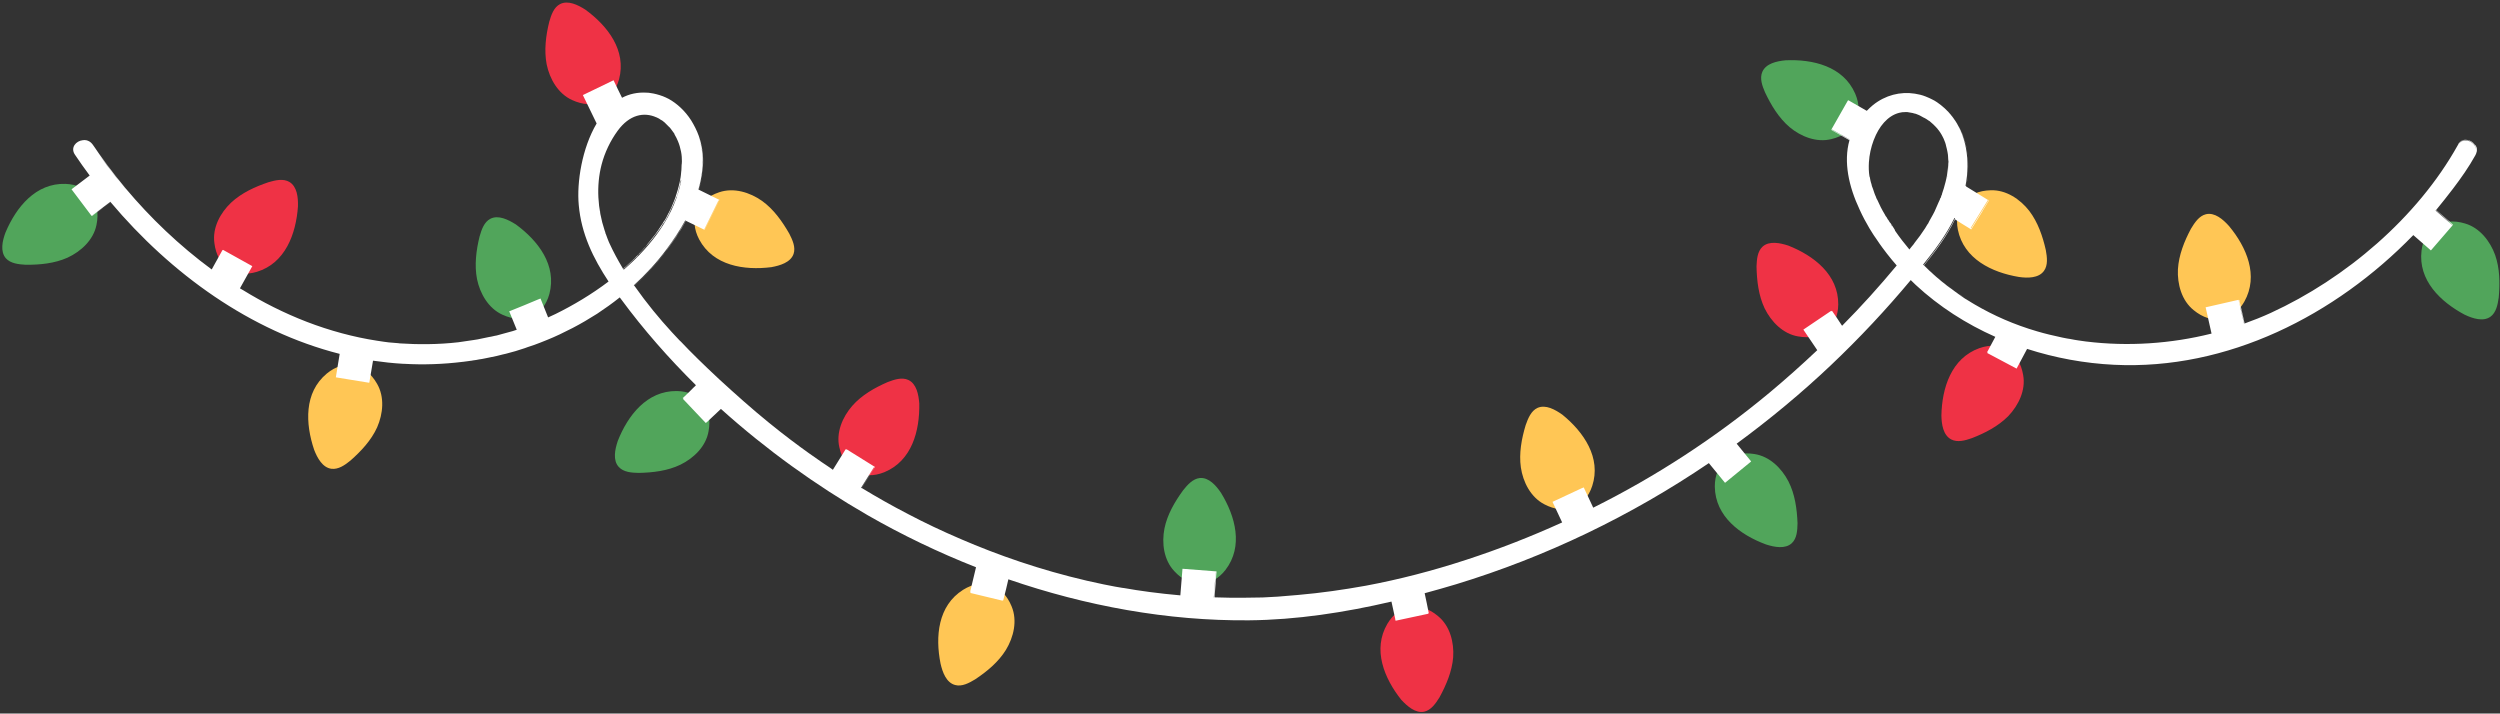
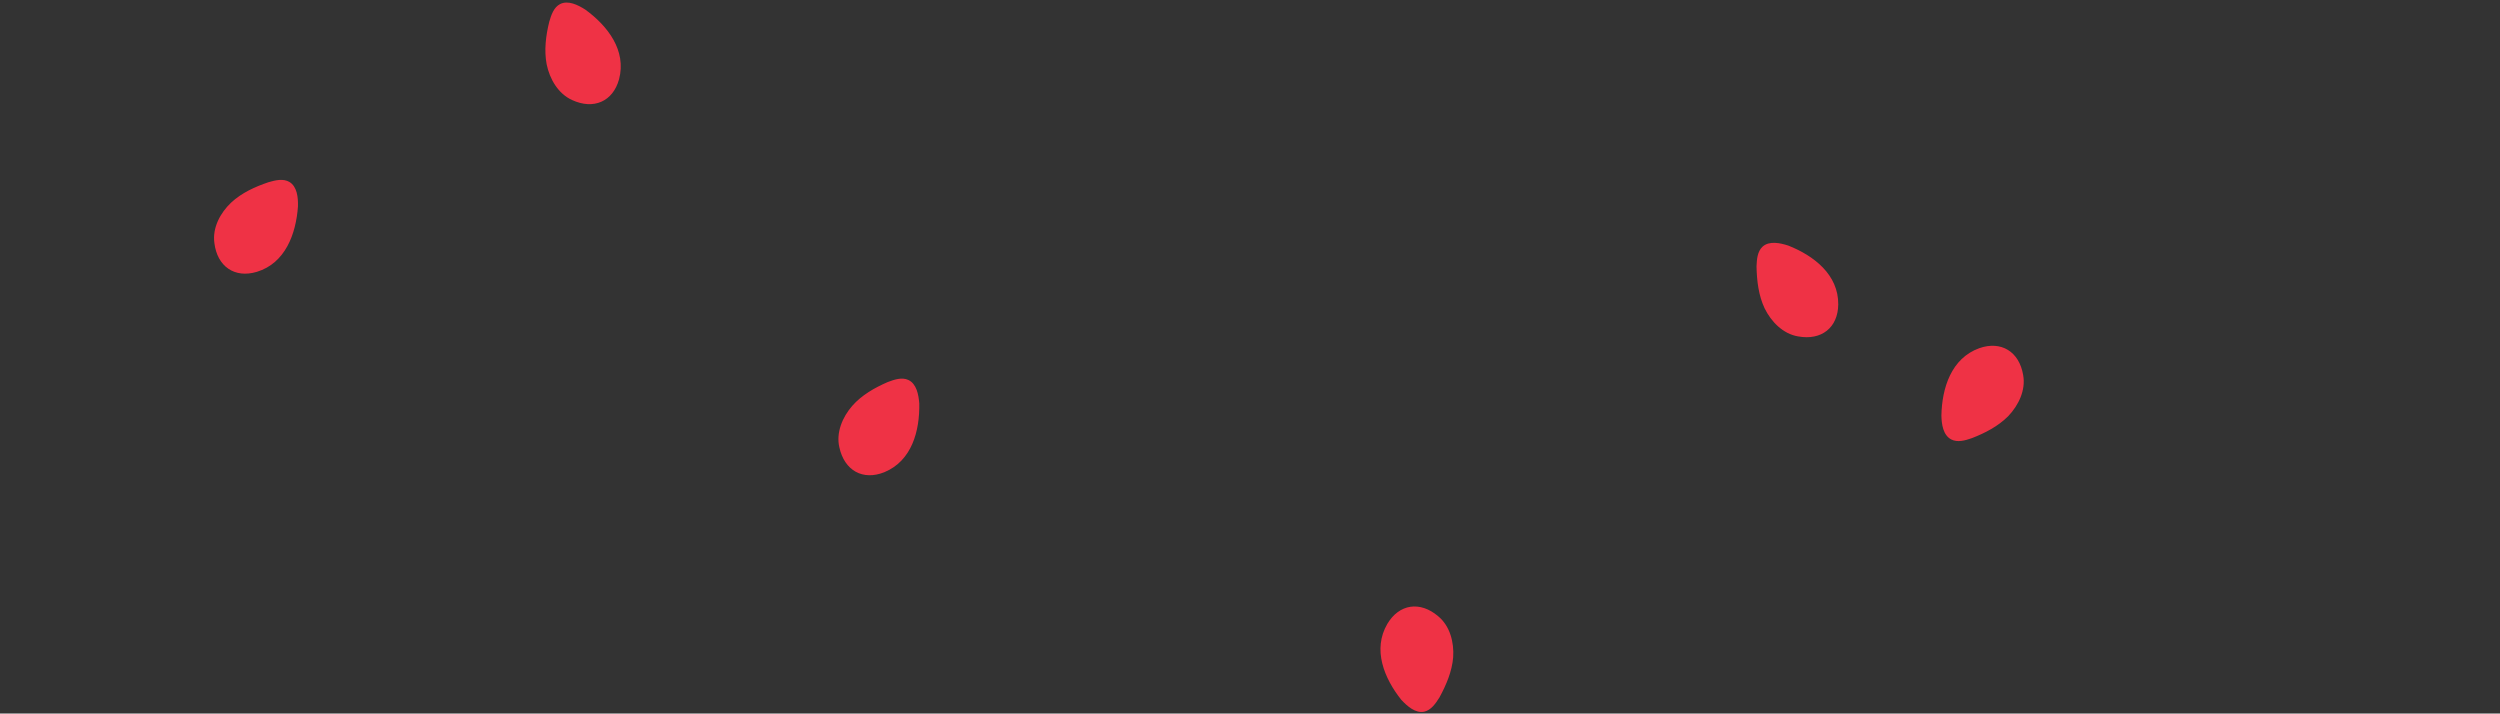
<svg xmlns="http://www.w3.org/2000/svg" fill="#000000" height="502.9" preserveAspectRatio="xMidYMid meet" version="1" viewBox="-1.6 -1.8 1762.0 502.9" width="1762" zoomAndPan="magnify">
  <rect x="-1.6" y="-1.8" width="1762.0" height="502.9" fill="#333333" stroke="none" />
  <g id="change1_1">
-     <path d="M1553.1,149.2c-4.8,1.2-7.9,5.9-10.5,10.2c-4.7,8.8-8.6,18.5-9.2,28.6c-0.5,10.4,2.6,22,11.1,28.8 c12.9,10.6,27.6,8.2,35.7-6c10.3-18.3,1.6-38.4-10.8-53.3C1565.2,152.8,1559.3,147.7,1553.1,149.2z M1439,189.1 c2.9-4,2.2-9.6,1.3-14.6c-2.2-9.8-5.6-19.7-11.7-27.7c-6.4-8.2-16.3-14.9-27.2-14.5c-16.6,0.4-26.2,11.8-23.1,27.8 c4.2,20.6,23.9,30.1,43,33.3C1427.5,194.3,1435.3,194.3,1439,189.1z M1082,285.7c-4.5,2.1-6.6,7.3-8.3,12.1 c-2.9,9.6-4.8,19.9-3.4,29.8c1.5,10.3,6.9,21,16.5,26c14.7,7.8,28.7,2.6,33.8-12.9c6.5-19.9-6-38-21-50.2 C1094.5,286.9,1087.8,283.1,1082,285.7z M671.6,481c4.8,1.3,9.8-1.4,14.1-4c8.3-5.5,16.4-12.2,21.7-20.8c5.4-8.9,8.2-20.5,4-30.6 c-6.3-15.4-20.3-20.4-34.2-11.7c-17.8,11.2-19.7,33-15.9,52C662.7,472.1,665.4,479.4,671.6,481z M557.7,177.2 c1.6-4.7-0.7-9.8-3-14.3c-5-8.7-11-17.2-19.2-23.1c-8.5-6-19.9-9.6-30.2-6.1c-15.8,5.2-21.7,18.9-14.1,33.3 c9.9,18.5,31.6,21.9,50.8,19.5C548.1,185.4,555.6,183.2,557.7,177.2z M232,328.6c4.9,0.6,9.5-2.6,13.4-5.8 c7.5-6.6,14.7-14.3,18.8-23.4c4.2-9.6,5.4-21.4-0.1-30.8c-8.3-14.5-22.8-17.5-35.4-7.1c-16.1,13.4-15.1,35.3-8.9,53.7 C222,320.9,225.7,327.8,232,328.6z" fill="#ffc655" />
-   </g>
+     </g>
  <g id="change2_1">
    <path d="M1373.6,307.9c4.4,2.3,9.8,0.8,14.6-0.9c9.3-3.6,18.6-8.4,25.7-15.6c7.2-7.6,12.4-18.3,10.4-29 c-2.8-16.4-15.5-24.2-30.9-18.8c-19.7,7.1-26.3,28-26.7,47.4C1366.8,297.2,1367.9,304.9,1373.6,307.9z M1240.7,172 c-3.7,3.4-4.1,9-4.3,14c0.2,10,1.4,20.4,5.7,29.5c4.6,9.4,12.9,18,23.6,19.8c16.4,3,28.1-6.1,28.3-22.5c0.2-21-17.2-34.4-35.2-41.5 C1253,169.4,1245.4,167.8,1240.7,172z M1002.2,499.8c4.8-1.1,8-5.7,10.7-10c4.8-8.8,8.9-18.4,9.7-28.4c0.7-10.4-2.2-22-10.6-28.9 c-12.7-10.8-27.4-8.7-35.8,5.4c-10.6,18.1-2.2,38.4,9.8,53.5C990.2,495.9,996,501.1,1002.2,499.8z M638.6,266 c-4.5-2.1-9.9-0.3-14.6,1.5c-9.2,4-18.3,9.2-24.9,16.7c-6.9,7.9-11.6,18.9-9.1,29.4c3.6,16.3,16.6,23.5,31.7,17.4 c19.4-8,25-29.2,24.6-48.5C645.8,276.3,644.4,268.7,638.6,266z M393.1,1.1c-4.4,2.3-6.2,7.6-7.6,12.5c-2.4,9.7-3.7,20.1-1.8,30 c2.1,10.2,8,20.6,17.9,25.1c15.1,7,28.8,1.1,33.1-14.6c5.4-20.3-8-37.6-23.6-49C405.7,1.6,398.7-1.8,393.1,1.1z M202.3,126.4 c-4.3-2.5-9.8-1.2-14.6,0.2c-9.5,3.2-19,7.5-26.4,14.4c-7.6,7.2-13.3,17.7-11.8,28.5c2,16.5,14.3,25,29.9,20.3 c20.1-6.1,27.6-26.7,29-46C208.6,137.4,207.8,129.6,202.3,126.4z" fill="#ef3245" />
  </g>
  <g id="change3_1">
-     <path d="M1753.7,221.4c4-2.9,5.1-8.5,5.8-13.5c0.9-10,0.8-20.4-2.5-29.9c-3.5-9.8-10.9-19.3-21.3-22.3 c-15.9-4.8-28.6,3-30.6,19.2c-2.5,20.8,13.3,36,30.4,45.1C1741.2,222.7,1748.6,225.1,1753.7,221.4z M1240.5,48.8 c-2,4.6-0.1,9.9,1.9,14.5c4.3,9.1,9.7,18,17.3,24.5c8,6.7,19.1,11.1,29.6,8.4c16.2-3.9,23.1-17.1,16.6-32.1 c-8.4-19.2-29.8-24.3-49.1-23.4C1250.7,41.3,1243.1,42.9,1240.5,48.8z M1261.3,381c3.6-3.4,3.9-9,4-14.1c-0.4-10-1.8-20.4-6.4-29.4 c-4.8-9.3-13.3-17.7-24-19.3c-16.4-2.7-28,6.7-27.9,23c0.3,21,17.9,34,36,40.7C1249.1,383.9,1256.7,385.3,1261.3,381z M844.1,335.1 c-4.9,0.5-8.7,4.7-11.8,8.6c-5.9,8.1-11.2,17.1-13.2,27c-2,10.3-0.5,22.1,6.9,30c11.2,12.3,26.1,12,36.1-0.8 c12.8-16.6,7-37.8-3.1-54.3C855.5,340.4,850.4,334.6,844.1,335.1z M434.5,327.3c3.4,3.7,9,4.1,14,4.2c10-0.2,20.4-1.4,29.5-5.8 c9.4-4.6,18-12.9,19.8-23.6c3-16.4-6.1-28.1-22.5-28.3c-21-0.2-34.4,17.2-41.5,35.2C431.8,315,430.2,322.6,434.5,327.3z M344,152.4 c-4.4,2.3-6.2,7.6-7.6,12.5c-2.4,9.7-3.7,20.1-1.8,30c2.1,10.2,8,20.6,17.9,25.1c15.1,7,28.8,1.1,33.1-14.6c5.4-20.3-8-37.6-23.6-49 C356.6,153,349.6,149.5,344,152.4z M2.5,180.2c3.3,3.7,8.9,4.3,13.9,4.6c10,0.1,20.4-0.9,29.6-5c9.5-4.4,18.3-12.5,20.4-23.1 c3.4-16.3-5.5-28.3-21.8-28.9c-21-0.7-34.8,16.4-42.3,34.2C0.1,167.8-1.6,175.4,2.5,180.2z" fill="#51a55b" />
-   </g>
+     </g>
  <g id="change4_1">
-     <path d="M1378.7,205.1c-0.1-0.1-0.2-0.1-0.3-0.2c1.6,1.1,2.9,2,4,2.7c0.5,0.3,1,0.7,1.4,0.9c-1-0.7-2-1.3-3-1.9 C1380.1,206.1,1379.4,205.6,1378.7,205.1z M63.3,150.5C63.3,150.5,63.3,150.5,63.3,150.5L63.3,150.5 C63.3,150.5,63.3,150.5,63.3,150.5z M981.8,434.9c0-0.1,0-0.2-0.1-0.3c-0.1,0-0.2,0-0.2,0.1L981.8,434.9z M1398.9,246.5 c0-0.1,0.1-0.2,0.1-0.3c-0.1,0-0.2-0.1-0.2-0.1L1398.9,246.5z M479.7,278.9c0.1-0.1,0.2-0.2,0.2-0.2c-0.1-0.1-0.2-0.2-0.2-0.3V278.9 z M581.4,326.4c0.1,0,0.1,0.1,0.2,0.1C581.7,326.6,581.6,326.5,581.4,326.4z M682.2,415.4c0-0.1,0-0.2,0.1-0.2c-0.1,0-0.2,0-0.3-0.1 L682.2,415.4z M474.1,166.7c0.6-0.7,1.2-1.8,1.9-2.8c0.2-0.3,0.4-0.6,0.6-0.9c-1.2,1.8-2.3,3.5-3.4,5 C473.2,168,473.6,167.5,474.1,166.7z M1378.4,204.9c-0.5-0.3-1-0.7-1.5-1c0.3,0.2,0.6,0.4,0.9,0.6 C1378,204.6,1378.2,204.8,1378.4,204.9z M1323.3,142.5C1323.1,142,1323.1,142.2,1323.3,142.5 C1323.3,142.5,1323.3,142.5,1323.3,142.5z M1744.1,104.4c0,0.4-0.1,0.7-0.2,1c-0.2,0.7-0.4,1.5-0.9,2.3 c-4.6,8.3-10.1,16.1-15.8,23.6c-3.8,5-7.8,10-11.8,14.9c4.1,3.6,8.1,7,11.8,10.2c-0.1,0.1-0.3,0.3-0.4,0.4l0.2,0.2l-15.3,17.7 l-12.4-10.8c-55,56.6-130.9,95.3-210.9,91.4c-20.7-1-41.5-4.8-61.3-11.2l-7.4,13.9l-20.7-11l0.2-0.4c0,0,0,0,0,0 c0-0.1,0.1-0.1,0.1-0.2c0,0,0,0,0,0l0.1-0.3c0,0.1-0.1,0.2-0.1,0.3c-0.1,0-0.2-0.1-0.3-0.1c2.1-3.9,3.9-7.3,5.7-10.7 c-20.5-9.1-39.6-21.3-56.1-36.6c-1.2-1.1-2.4-2.3-3.5-3.4c-17,20.4-36,40.8-56.5,60.2c-20.6,19.5-42.9,38-66.2,55.1 c3.4,4.2,6.8,8.4,10.2,12.5c-0.1,0.1-0.2,0.2-0.3,0.3l0,0l-18.1,14.8l-11.4-13.9c-54.7,37.1-114.8,66.1-178.2,85.4 c-7.3,2.2-14.7,4.3-22.1,6.3c1,4.7,2,9.3,2.9,14.1v0.1h-0.1c-0.1,0-0.3,0.1-0.4,0.1l0,0.2l-22.9,4.9l-0.2-1.1c0,0,0,0,0,0 c-0.8-3.8-1.8-8.1-2.7-12.4c-33,7.7-66.9,12.9-100.5,13.2c-57.3,0.5-114.9-10.1-169.5-28.9c-1.2,5.3-2.1,9-3.6,14.8 c-0.1,0-0.2-0.1-0.3-0.1l-0.1,0.4l-22.8-5.5l0.2-0.9c-0.1,0-0.2,0-0.3-0.1c1.2-5.3,2.7-11.1,4.1-17.1c-26.4-10.4-52-22.7-76.4-36.7 c-36.6-21.1-71.6-46.3-103.4-74.9c-3.5,3.2-6.9,6.5-10.3,9.7c0,0-0.1-0.1-0.1-0.1l-0.3,0.3l-16.1-17l0.4-0.4 c-0.1-0.1-0.2-0.2-0.3-0.3c2.1-2,5.6-5.3,9.2-8.8c0,0,0,0,0,0c-3.5,3.3-8.6,8.2-0.1-0.1c-19.1-18.9-36.9-39.1-52.8-60.7 c-0.3-0.4-0.6-0.8-0.9-1.2c-5.1,4.1-10.5,7.9-15.9,11.5c-5.7,3.6-11.4,7-17.4,10.1c-6,3.1-12,6-18,8.4c-1.5,0.6-3,1.2-4.5,1.8 s-3,1.1-4.5,1.7c-1.5,0.5-3,1-4.5,1.5c-0.7,0.3-1.5,0.5-2.2,0.8c-0.7,0.2-1.5,0.5-2.2,0.7c-1.5,0.5-2.9,0.9-4.4,1.4 c-1.5,0.4-2.9,0.8-4.4,1.2l-2.2,0.6l-2.2,0.5c-1.5,0.4-2.9,0.7-4.4,1.1c-2.3,0.5-4.5,1-6.8,1.4c-0.5,0.1-1,0.2-1.5,0.3 c-1.3,0.3-2.6,0.5-4,0.7c-0.7,0.1-1.4,0.3-2.1,0.4c-0.7,0.1-1.5,0.2-2.2,0.3c-0.3,0.1-0.6,0.1-1,0.2c-0.3,0-0.6,0.1-0.9,0.1 c-0.5,0.1-1,0.1-1.4,0.2c-1.3,0.2-2.5,0.3-3.8,0.5c0,0-0.1,0-0.1,0c-13.8,1.7-27.6,2.2-41.4,1.4c0,0,0,0,0,0c-0.2,0-0.4,0-0.6,0 c-7.2-0.4-14.3-1.2-21.3-2.2c-0.9,5-1.7,10.2-2.6,15.4v0.1h-0.1c-0.1,0-0.2,0-0.3,0l-0.1,0.1c0-0.1,0-0.1,0-0.2c0,0,0,0,0,0l0,0.1 l-22.7-3.7c0,0,0,0,0,0l0,0l-0.4-0.1l2.7-16.5c-62.9-16-118.8-56.3-161.5-107c-4,3-8.3,6.4-12.9,9.8l-0.1,0.1l-0.1-0.1c0,0,0,0,0,0 c0,0,0,0,0.1,0c0,0,0,0,0,0c0,0,0,0,0,0c0,0,0.1,0,0.1-0.1h0c0,0-0.1,0-0.1,0.1c0,0,0,0,0-0.1h0c0,0,0,0,0,0.1c0,0,0,0-0.1,0 c0,0-0.1-0.1-0.1-0.1h0c0,0,0,0,0,0c0,0,0-0.1-0.1-0.1l-0.1,0.1l-14.1-18.7l12.8-9.7c-3.6-4.9-7.1-9.7-10.4-14.7 c-3.4-5,0.8-9.7,5.5-10.2c0.4-0.1,0.8-0.1,1.3-0.1c1.6,0,3.3,0.7,4.5,1.8c0.6,0.5,1.1,1.2,1.6,1.9l1.4,2c0.9,1.4,1.9,2.7,2.8,4.1 c1.9,2.7,3.9,5.4,5.9,8.1c4,5.4,8.2,10.7,12.6,16c17.5,20.9,38.1,40.6,60.8,57.3l7.6-13.7l0.2,0.1c0,0,0-0.1,0.1-0.1v-0.1h0.1 c6.9,3.8,13.7,7.6,20.5,11.4h0.1v0.1c-2.9,5.3-5.8,10.4-8.7,15.6c0.8,0.5,1.6,0.9,2.4,1.4c13.3,8.2,28.6,16,44.7,22.2 c16.1,6.2,33.1,10.8,49.4,13.3c3.5,0.5,6.2,1,8.4,1.2c2.1,0.2,3.7,0.3,4.8,0.4c2.2,0.2,2.7,0.2,2.9,0.3c12.2,0.8,26.8,0.9,41.4-0.8 c3.6-0.5,7.3-1.1,10.9-1.6c1.8-0.2,3.6-0.6,5.4-1c1.8-0.4,3.5-0.7,5.3-1.1c0.9-0.1,1.7-0.3,2.6-0.5l1.3-0.3l1.1-0.2 c0.2,0,0.3-0.1,0.5-0.1c1.6-0.5,3.1-0.9,4.7-1.3c2.2-0.6,4.4-1.2,6.6-1.8c0.9-0.3,1.7-0.6,2.7-0.9c0,0,0,0,0,0l-5.3-13l10.4-4.2 c4.1-1.7,7.4-3.1,9.8-4.1c0.6-0.2,1.2-0.5,1.8-0.7h0.1v0.1c1.7,4.2,3.5,8.6,5.3,13.2c1.7-0.8,3.5-1.6,5.2-2.4 c12.6-6.2,25.5-13.9,37.4-22.9c-10.8-16.4-19.2-33.5-21-53.9c-1.5-16,2.3-40.1,12.6-57.5l-9.7-20l0.4-0.2v0h0l20.7-10l0,0 c0.2-0.1,0.3-0.2,0.5-0.2h0.1v0.1c2.1,4.3,4,8.5,5.9,12.2c5.1-2.7,10.9-4,17.4-3.6c0.9,0,1.9,0.1,2.9,0.3c1.3,0.2,2.6,0.4,4,0.8 c0.7,0.2,1.4,0.4,2.1,0.6c0.3,0.1,0.6,0.2,0.9,0.3c0.4,0.1,0.7,0.3,1.1,0.4c0,0,0.1,0,0.1,0c1.5,0.5,2.9,1.3,4.4,2 c5.8,3.2,11.5,8.4,15.8,15.1c2.1,3.4,4,7.1,5.4,11c1.4,3.9,2.3,8.1,2.8,12.4c0.8,8.6-0.4,17.3-2.8,25.5c5,2.5,9.8,4.8,14.4,7.1h0.1 v0.1c-3.8,7.7-7.2,14.6-10.3,21v0.1h-0.1c0,0-0.1,0-0.1,0l-0.2,0c0,0,0-0.1,0.1-0.1c-5.1-2.5-9.3-4.5-13-6.3c-2,3.7-3.8,6.6-5.4,9.2 c1-1.7,1.8-3,1.5-2.6c-5.1,8.3-10.5,15.6-15.9,22.1c-5.5,6.4-11,12-16.5,17.1c8.8,12.5,17.5,23,26.4,32.7c6.7,7.3,5.3,5.6,6.5,6.8 c3.2,3.4,7.2,7.5,11.8,12c4.6,4.5,9.7,9.4,15.2,14.5c11,10.1,23.2,21,34.8,30.4c21.3,17.4,40.4,30,41.2,30.5c1.3,0.9,2.7,1.8,4,2.8 l9-14.5l0.4,0.3c0-0.1,0.1-0.1,0.1-0.2v-0.1h0.1c6.4,4,13,8.1,19.9,12.4h0.1v0.1c-3,4.8-6.1,9.8-9.3,14.8 c10.2,6.2,21.1,12.4,32.7,18.4c11.6,6.1,24,12,37.1,17.6c26.2,11.3,55.8,21.7,89,29.4c17.9,4.1,26.6,5.3,25.8,5.1 c11.1,2,25.1,3.9,40,5.2l1.5-18.7l0.5,0v0h0.1c7.9,0.6,15.8,1.2,23.3,1.8h0.1v0.1c-0.5,6.4-1,12.6-1.4,18.2 c15.8,0.6,27.9,0.1,32.4,0.1c0.4,0,0.7,0,1.1,0c14.8-0.7,6.4-0.3,25.5-1.8c16.2-1.4,32-3.7,47.6-6.5c23.5-4.4,47.1-10.5,70.9-18.3 c23-7.5,45.5-16.3,67.5-26.3l-6.8-14.5l21.2-9.9l0,0.1c0.2-0.1,0.4-0.2,0.6-0.3l0.2-0.1l0.1,0.2c2.2,4.8,4.4,9.4,6.6,14.1 c44.4-22.1,86.2-49.4,124.3-81.1c11.5-9.6,22.7-19.6,33.6-29.9c-0.3-0.4-0.5-0.8-0.8-1.2l-9-13.3l19.4-13.1l0.1,0.2 c0.2-0.1,0.3-0.2,0.5-0.3l0.2-0.1l0.1,0.2c2.8,4.2,2.4,3.6,3.5,5.1c1.5,2.2,2.9,4.3,3.5,5.3c13.5-13.6,26.3-27.8,38.5-42.5 c-4.9-5.6-9.2-11.2-12.9-16.5c0.4,0.6,0.9,1.2,1.2,1.7c-1.7-2.4-3.3-4.8-4.9-7.2c0.8,1.2,1.2,1.9,1.3,2c0.8,1.2,1.6,2.3,2.4,3.5 c-3.5-4.8-9-13.5-13.2-22.8c-7.7-16.4-11.5-33.6-7.2-49c-4-2.2-8.1-4.6-12.4-7l-0.3-0.2l0.2-0.3l-0.2-0.1l11.6-20.4l0.1,0.1l0.2-0.3 l0.3,0.2c4,2.3,8.3,4.8,12.7,7.3c1.3-1.4,2.8-2.7,4.3-4c8.8-7.1,19.4-9.7,29.6-8.1c2.6,0.4,5.1,1,7.6,2c3.8,1.5,5.3,2.5,6.2,2.9 c0.8,0.5,1,0.6,1.9,1.2c3.5,2.4,7.2,5.6,10.5,9.8c3.3,4.2,6.1,9.3,8.1,14.9c2,5.6,3,11.7,3.2,17.6c0.2,6-0.3,11.7-1.4,17l6.5,4 c3,1.9,6.5,4,9.4,5.8l0.2,0.1l-0.1,0.2c-3.2,5.2-5.6,9.1-4.2,7c-2.8,4.5-5.5,8.9-8,12.9l-0.2,0.3l-0.3-0.2c-4-2.4-7.6-4.7-11.1-6.9 c-6,12.3-13.9,22.6-21.8,32.4c5.1,5.1,10.4,9.9,16.1,14.2c-0.5-0.4-1-0.8-1.5-1.1c-1.8-1.5-3.6-2.9-5.1-4.2c-0.1,0,4.6,4,9.8,7.8 c-0.1-0.1-0.2-0.1-0.2-0.2c-0.5-0.4-1.1-0.8-1.6-1.3c1.3,1,2.5,1.9,3.8,2.9c0.3,0.2,0.5,0.4,0.8,0.6c-0.1-0.1-0.3-0.2-0.4-0.3 c0.4,0.3,0.9,0.6,1.3,0.9c0.3,0.2,0.6,0.4,0.9,0.7c1.7,1.3,3.4,2.4,4.7,3.3c1.4,0.9,2.4,1.5,2.7,1.7c0.4,0.2,0,0-1.2-0.8 c-0.3-0.2-0.7-0.5-1.1-0.8c0.6,0.4,1.2,0.8,1.8,1.2c1.6,1.1,3.3,2,4.9,3c13.3,7.8,27.8,14.2,43.9,18.9c5.7,1.7,11.7,3.1,17.8,4.4 c0.5,0.1,1,0.2,1.5,0.3c1.3,0.3,2.7,0.5,4,0.7c1.1,0.2,2.2,0.4,3.2,0.6c0.8,0.1,1.7,0.3,2.5,0.4c1.6,0.2,3.3,0.5,4.9,0.7 c0.3,0,0.5,0.1,0.8,0.1c29.3,3.6,59.6,1.6,88.3-5.6l-4.1-18.2l-0.1-0.2l0,0l0-0.1l22.8-5.2l0,0.1c0.1,0,0.2,0,0.3-0.1l0.3-0.1 l0.1,0.3c1.4,6.3,2.7,12.1,3.7,16.5c6.4-2.3,12.7-4.8,18.8-7.6c52.5-24.1,103.2-67,131.7-118.1c3.6-6.5,12.6-2.8,13,3.3 c0,0,0,0,0-0.1c0,0,0,0.1,0,0.2c0-1.3-0.4-2.5-1.1-3.6c-1-1.5-2.5-2.6-4.3-3.1c1,0.3,0.6,0.1-0.4-0.2s-2.8-0.4-4.2,0.4 c-1.5,0.7-2.4,2-2.7,2.5c-0.2,0.3-0.2,0.3-0.1,0.1s0.3-0.8,1-1.5c0.8-0.9,1.9-1.5,3.2-1.8c1.3-0.2,2.7,0,4,0.5 c1.4,0.5,2.6,1.4,3.5,2.7C1743.8,101,1744.3,102.7,1744.1,104.4z M478.5,125.5c0-0.2-0.1-0.4-0.2-0.6c0,0.3-0.3,1.5-0.3,1.2 c-0.2,1,0,0.6-0.1,1.4c-0.5,2-0.9,3.3-1.2,4.7s-0.7,2.7-1.3,4.6c-0.1-0.1-0.2-0.2-0.5,0.7c-0.4,1.2,0.2-0.3,0.1,0.1 c-0.6,1.5-1.2,2.7-1.6,3.8c-0.3,0.5-0.5,1-0.7,1.6c-0.2,0.6-0.5,1.1-0.8,1.7l-0.1-0.1c-0.4,1.1-1,2.4-1.6,3.6 c-0.1,0.2-0.1,0.3-0.1,0.4c-0.6,1.2-1.8,3.1-1.6,3.1c-0.4,0.7-1.7,2.6-2.2,3.7c-0.4,0.4-0.1-0.3-1.3,1.7c-0.1,0.5-0.9,1.6-1.8,2.8 c-0.5,0.7-1,1.3-1.4,2c0,0,0,0,0,0c-0.3,0.4-0.6,0.8-0.9,1.2c0.1-0.1,0.3-0.4,0.5-0.7c0,0,0-0.1,0-0.1c-0.2,0.3-0.4,0.6-0.6,0.8 c-0.9,1.2-1.8,2.3-2.5,3.3c-1.1,1.3-2.1,2.5-3.1,3.7s-2.1,2.3-3.1,3.5c-0.5,0.5-1,1.2-1.6,1.8c-0.6,0.7-1.2,1.3-1.8,2l-0.1-0.1 c-1.4,1.5-0.2,0.5-1.1,1.5c-1,1.1-0.9,0.8-1.6,1.4c-0.6,0.6,0.6-0.3-1.2,1.3c-0.2,0.1,0.6-0.6,0.6-0.7c-1.6,1.6-2.6,2.5-3.5,3.4 c-1,0.9-1.9,1.7-3.5,3.2c0.6-0.7-0.2,0-0.4,0.1c0,0.1-0.1,0.1-0.2,0.2c0.1,0.2,0.2,0.4,0.3,0.6C458.2,170.8,474.1,149.4,478.5,125.5 z M854,419.3c0.4-5.7,0.9-11.8,1.3-17.6c0,0-0.1,0-0.1,0l-1.3,17.6C853.9,419.3,854,419.3,854,419.3z M605.5,342.3 c3.3-5.3,6.2-10,9.1-14.5c-0.1-0.1-0.2-0.1-0.3-0.2l-9.1,14.5C605.3,342.2,605.4,342.2,605.5,342.3z M433.7,90.4 c-5.1,7-9.1,15.3-11.3,23.8c-3.9,15-2.8,31.5,2.1,46.3c0.2,0.4,0.3,0.8,0.4,1.1c0,0,0,0,0,0c0,0.1,0.1,0.2,0.1,0.3 c0.1,0.3,0.1,0.3,0,0.2c0.1,0.2,0.2,0.5,0.2,0.7c0.1,0.1,0.1,0.1,0.2,0.4c0.6,2,1.7,4.3,2.1,5.5c0.2,0.4,0.3,0.7,0.5,1.1 c2.7,5.9,5.8,11.6,9.2,17.3c0,0,0,0.1,0,0.1c0.1,0.1,0.2,0.3,0.3,0.4c0.7-0.5,1.2-1,2-1.6c0.5-0.4,0.8-0.7,1.3-1.2 c1.6-1.4,3.2-3,4.9-4.6c1.6-1.7,3.3-3.4,4.9-5.1c0.9-1.1,2.7-3.2,2.9-3.2c1.4-2.1,4.4-5.4,6.7-8.5c0.6-0.8,1.3-1.8,2.1-3 s1.6-2.4,2.3-3.5c0.7-1.1,1.4-1.9,1.8-2.9c0.3-0.5,0.2-0.2,0.3-0.2c0.9-1.4,0.7-1.5,1.3-2.2c0.1-0.4,0.5-1.1,0.9-1.9 c0.4-0.8,1-1.9,1.5-2.9c1-2,2-4.1,2.1-4.6c1.6-3.6,2.7-7.1,3.7-10.6c0.4-1.6,0.8-2.9,1.1-4.3c0.3-1.4,0.5-2.7,0.8-4.2 c0.2-0.8,0.2-2.2,0.4-3.8c0.1-0.8,0.2-1.6,0.2-2.5c0.1-0.9,0.1-1.8,0.1-2.7c0,0.5,0.2-0.8,0.2-2.1c0-2-0.1-4.4-0.6-6.9 s-1.2-5.1-2.2-7.4c-0.6-1.4-1.4-3.2-2.3-4.6c-0.3-0.7-0.3-0.7-0.3-0.8c-1.3-1.6-3-4.4-3.8-4.8c-0.8-0.9-1.9-2-3-3 c-1.1-1-2.3-1.8-2.9-2c-0.2-0.2-0.6-0.5-1-0.7c-0.4-0.2-0.9-0.5-1.4-0.7c-0.2-0.1-0.3-0.2-0.5-0.2C452.3,77,442.1,78.9,433.7,90.4z M1093.7,353.3c0.3,0.7,0.7,1.4,1,2.1C1094.4,354.7,1094,354,1093.7,353.3z M1371.9,110.9c0,0-0.1,0-0.1-0.1c0.1-0.1,0,1.5-0.1,1.1 c0,0.9,0.1,0.5,0.1,1.2c-0.1,2.6-0.2,4.1-0.4,6.1C1371.8,116.4,1372,113.6,1371.9,110.9z M1334,160.7c-0.2-0.2-0.3-0.4-0.4-0.6 c0.2,0.3,0.3,0.5,0.5,0.8c3.2,4.7,6.6,9,10.1,13.2c0.1-0.2,0.1-0.2,0.1-0.3c0.9-1.3,1.8-2.1,2.7-3.3c0.3-0.5,0.5-0.8,0.9-1.3 c2.4-3,5-6.5,7.3-10.1c0.7-1.1,1.9-3.3,2.1-3.3c0.9-2.1,3.1-5.5,4.6-8.6c0.7-1.5,1.9-4.2,2.8-6.4c0.5-1.2,1-1.9,1.2-2.9 c0.2-0.4,0.2-0.2,0.3-0.2c0.5-1.4,0.3-1.5,0.8-2.2c0-0.6,0.8-2.6,1.4-4.6s1.1-3.9,1.2-4.4c0.9-3.4,1.4-6.7,1.7-10 c0.1-1.5,0.2-2.8,0.2-4c0-0.7,0-1.3,0-1.9c0-0.6-0.1-1.2-0.1-1.9c0-1.5-0.6-4.8-1.5-8c0.1,0.4-0.1-0.8-0.5-1.9 c-0.3-0.9-0.7-1.8-1.1-2.8c-0.2-0.4-0.5-0.9-0.7-1.4c-0.2-0.5-0.5-1-0.8-1.5c-0.6-1-1.2-2-1.9-2.9c-0.4-0.5-0.8-0.9-1.1-1.4 c-0.4-0.5-0.8-0.9-1.2-1.3c-0.9-1.1-2.3-2.2-3.4-3.2c-0.5-0.4-0.5-0.4-0.5-0.5c-0.8-0.4-1.7-1.1-2.6-1.7c-0.9-0.5-1.7-1-2.1-1.1 c-0.5-0.3-1-0.6-1.6-0.9c-0.6-0.3-1.2-0.7-1.8-0.9c-1.2-0.5-2.4-1-3-1c-1-0.5-3.9-0.7-4.9-1c-0.3,0-0.9,0-1.5,0c-0.7,0-1.4,0-2,0.1 c0,0-0.1,0-0.1,0c-0.7,0.2-1.5,0.3-2.1,0.4c-8.3,2.1-14.4,9.8-17.9,19c0,0,0,0,0,0c0,0.1-0.1,0.1-0.1,0.2c-1.9,5-3.1,10.5-3.4,15.7 c-0.2,3.5-0.1,6.8,0.4,9.9c0.1,0.4,0.1,0.3,0.2,0.4c0.2,1.2,0.4,1.9,0.5,2.6c0.1,0.4,0.2,0.8,0.3,1.2c0.3,0.5,0.6,2.2,0.7,2.6 c0.5,1.2,1.1,2.9,1.8,5.1c0.1,0.4,0.1,0.3,0.2,0.4c0.1,0.8,0.9,1.9,1.1,2.9c0.2,0.4,0.6,1.4,0.6,1.1c1.7,3.8,2.9,6.4,5.9,11.4 c0,0.1-0.2-0.3-0.3-0.3c0.6,1,0.7,0.8,1,1.3c0.6,0.9,1.1,2.2,1.3,2c0.4,0.6,0.5,1.1,0.8,1.3c0.3,0.5-0.1-0.2-0.1,0 c0.6,0.8,0.5,0.6,0.8,0.9C1332.2,157.7,1334.3,160.5,1334,160.7z M1324.2,144.7C1324.2,144.7,1324.2,144.7,1324.2,144.7 c0-0.1-0.1-0.2-0.1-0.2C1324.1,144.6,1324.1,144.7,1324.2,144.7z M1317.3,127.4c0-0.1-0.1-0.3-0.1-0.4 C1317.2,127.1,1317.3,127.3,1317.3,127.4z M1363.4,144.8c-0.5,0.9-0.9,1.9-1.2,2.5c0,0,0,0,0,0 C1362.6,146.5,1363,145.6,1363.4,144.8z M1369.3,129.2C1369.3,129.2,1369.3,129.2,1369.3,129.2L1369.3,129.2 C1369.3,129.2,1369.3,129.2,1369.3,129.2z M1371,121.7c0,0-0.1,0.2-0.2,0.7c0,0.4,0,0.5,0,0.5C1370.9,122.5,1371,122.1,1371,121.7z M1331.1,156.5c0.3,0.4,0.5,0.8,0.8,1.2c-0.1-0.2-0.1-0.4-0.2-0.6C1331.5,156.9,1331.3,156.7,1331.1,156.5z M1332.3,181.4 c0.1,0.1,0.1,0.2,0.2,0.3C1332.5,181.6,1332.4,181.5,1332.3,181.4z M1576.2,209.8l3.8,16.5c0.1,0,0.2-0.1,0.4-0.1 c-1.2-5.3-2.4-10.7-3.7-16.4v-0.1h-0.1C1576.5,209.7,1576.3,209.8,1576.2,209.8z M1374.7,202.6c-0.1-0.1-0.2-0.1-0.2-0.2 C1374.5,202.5,1374.6,202.6,1374.7,202.6z M1359.4,190c-1.7-1.6-3.4-3.3-5.1-4.9c7.9-10,16-20.7,22-32.9v-0.1h0.1l-0.5-0.3 c-5.8,11.9-13.7,22.5-22.1,32.9c5.8,5.8,11.9,11.1,18.3,16c-2.4-1.8-4.9-3.8-7.5-6.1C1362.9,193.1,1361.1,191.5,1359.4,190z M1400,139.3c-0.1-0.1-0.3-0.2-0.4-0.3l-12.3,19.9c0.1,0.1,0.3,0.2,0.4,0.3C1391.7,152.6,1395.9,145.9,1400,139.3z M1373.2,78.9 c-0.1-0.1-0.1-0.1-0.2-0.2c11.6,13.7,14.1,32.8,10.7,50.4l0.4,0.3c1.7-8.6,2-17.6,0.4-26.1c-0.1-1-0.4-2-0.6-2.9 c-0.1-0.5-0.2-0.9-0.3-1.4c-0.1-0.4-0.3-0.9-0.4-1.3c-0.3-0.9-0.5-1.8-0.8-2.6c-0.3-0.8-0.6-1.6-0.9-2.4s-0.6-1.5-1-2.3 c-0.4-0.7-0.7-1.5-1.1-2.2c-0.4-0.7-0.8-1.4-1.2-2.1c-0.2-0.4-0.4-0.8-0.6-1.1l-0.7-1c-0.5-0.7-0.9-1.4-1.4-2.1s-1-1.3-1.5-2 C1373.7,79.6,1373.5,79.2,1373.2,78.9z M1302.2,96.7c0,0,0-0.1,0-0.1l-12.5-7.1c0,0.1-0.1,0.1-0.1,0.2c0.8,0.5,1.6,0.9,2.4,1.4 c4.5,2.5,7.4,4.1,8,4.4C1300.7,95.9,1301.3,96.2,1302.2,96.7z M1328.7,177c0.3,0.3,0.5,0.7,0.8,1 C1329.3,177.7,1329,177.3,1328.7,177z M1289.4,217.9l4.3,6.3C1292.3,222.2,1290.9,220.2,1289.4,217.9 C1289.4,217.9,1289.4,217.9,1289.4,217.9z M1114.3,342.6l6.4,13.8c0,0,0,0,0,0C1118.5,351.7,1116.4,347.1,1114.3,342.6 C1114.3,342.6,1114.3,342.6,1114.3,342.6z M481.6,153.9l0.1-0.3l-0.3-0.1c-4,7.3-8.6,14.2-13.3,20.5c-6.8,9.2-14.6,17.6-23,25.3 c0.1,0.1,0.2,0.2,0.2,0.4l0.1-0.1c5.5-5,10.6-10.3,15.4-15.8c4.2-4.9,8.2-10.1,11.9-15.5c-2,2.8-3.3,4.5-4,5.5 c-0.8,1-0.7,0.8,0.2-0.4C470.7,170.9,475.9,164.2,481.6,153.9z M505.1,139.5c-0.1,0-0.2-0.1-0.3-0.1l-10.1,20.6 c0.1,0,0.2,0.1,0.3,0.1C498.1,153.8,501.5,146.8,505.1,139.5z M490.1,92.5c1.5,3.9,2.6,8,3.1,12.1c1.2,9.2,0,18.4-2.6,27.3l0.2,0.1 c1.5-5,2.6-10.3,2.9-15.6c0.4-5.4,0-10.9-1.2-16.2C491.8,97.3,491,94.7,490.1,92.5z M430.8,55.6l5.7,11.8c0,0,0,0,0,0 C434.6,63.5,432.7,59.5,430.8,55.6C430.8,55.6,430.8,55.6,430.8,55.6z M68.2,107.1c-0.1-0.1-0.2-0.2-0.2-0.3 c7.6,10.8,15.9,21.2,24.7,31.2c-6.6-7.5-13.7-16.2-22-27.6C70.1,109.7,69.4,108.7,68.2,107.1z M95.4,141c0.6,0.6,1.1,1.2,1.7,1.9 C96.5,142.3,96,141.7,95.4,141z M63.3,150.3C63.3,150.3,63.2,150.3,63.3,150.3L63.3,150.3C63.2,150.3,63.3,150.3,63.3,150.3 C63.3,150.3,63.3,150.3,63.3,150.3z M64.4,149.7c-0.3,0.2-0.6,0.5-0.9,0.7c0,0,0,0,0,0C63.8,150.2,64.1,149.9,64.4,149.7z M76.4,140.6c-0.1-0.1-0.1-0.1-0.2-0.2l-12.9,9.8c0,0,0,0.1,0.1,0.1c8.9-6.7,7.5-5.6,7.7-5.7C72.6,143.5,74.4,142.1,76.4,140.6z M260.9,252.5L260.9,252.5l-2.6,15.4c0,0,0,0,0,0C259.1,262.9,260,257.8,260.9,252.5z M1404.5,236.6l0.5-0.9c0,0,0,0,0,0 C1404.8,236,1404.7,236.3,1404.5,236.6z M1715.2,146.3c-0.1,0.1-0.2,0.2-0.2,0.3l11.5,10c0.1-0.1,0.1-0.2,0.2-0.2 c-0.2-0.2-0.4-0.3-0.6-0.5C1720.1,150.5,1716.6,147.6,1715.2,146.3z M421.4,147C421.4,147,421.4,147.1,421.4,147 c-0.2-0.4,0.4,2.5,0.1,0.9C421.5,147.6,421.4,147.3,421.4,147z M1323.3,142.5c-0.1,0.1,0.9,1.9,0.3,0.7 C1323.5,143,1323.4,142.7,1323.3,142.5z M1372.3,200.4c-0.5-0.4-1-0.7-1.4-1.1c0.2,0.2,0.5,0.4,0.7,0.6 C1371.8,200.1,1372.1,200.3,1372.3,200.4z M63.4,150.5C63.4,150.5,63.4,150.5,63.4,150.5C63.4,150.5,63.4,150.5,63.4,150.5 C63.4,150.5,63.4,150.5,63.4,150.5C63.4,150.5,63.4,150.5,63.4,150.5z M421.4,147C421.3,146.6,421.4,146.7,421.4,147L421.4,147z M460.9,163C460.9,163,460.8,163,460.9,163C460.8,163.1,460.8,163.1,460.9,163C460.8,163.1,460.8,163.1,460.9,163z" fill="#ffffff" />
-   </g>
+     </g>
</svg>